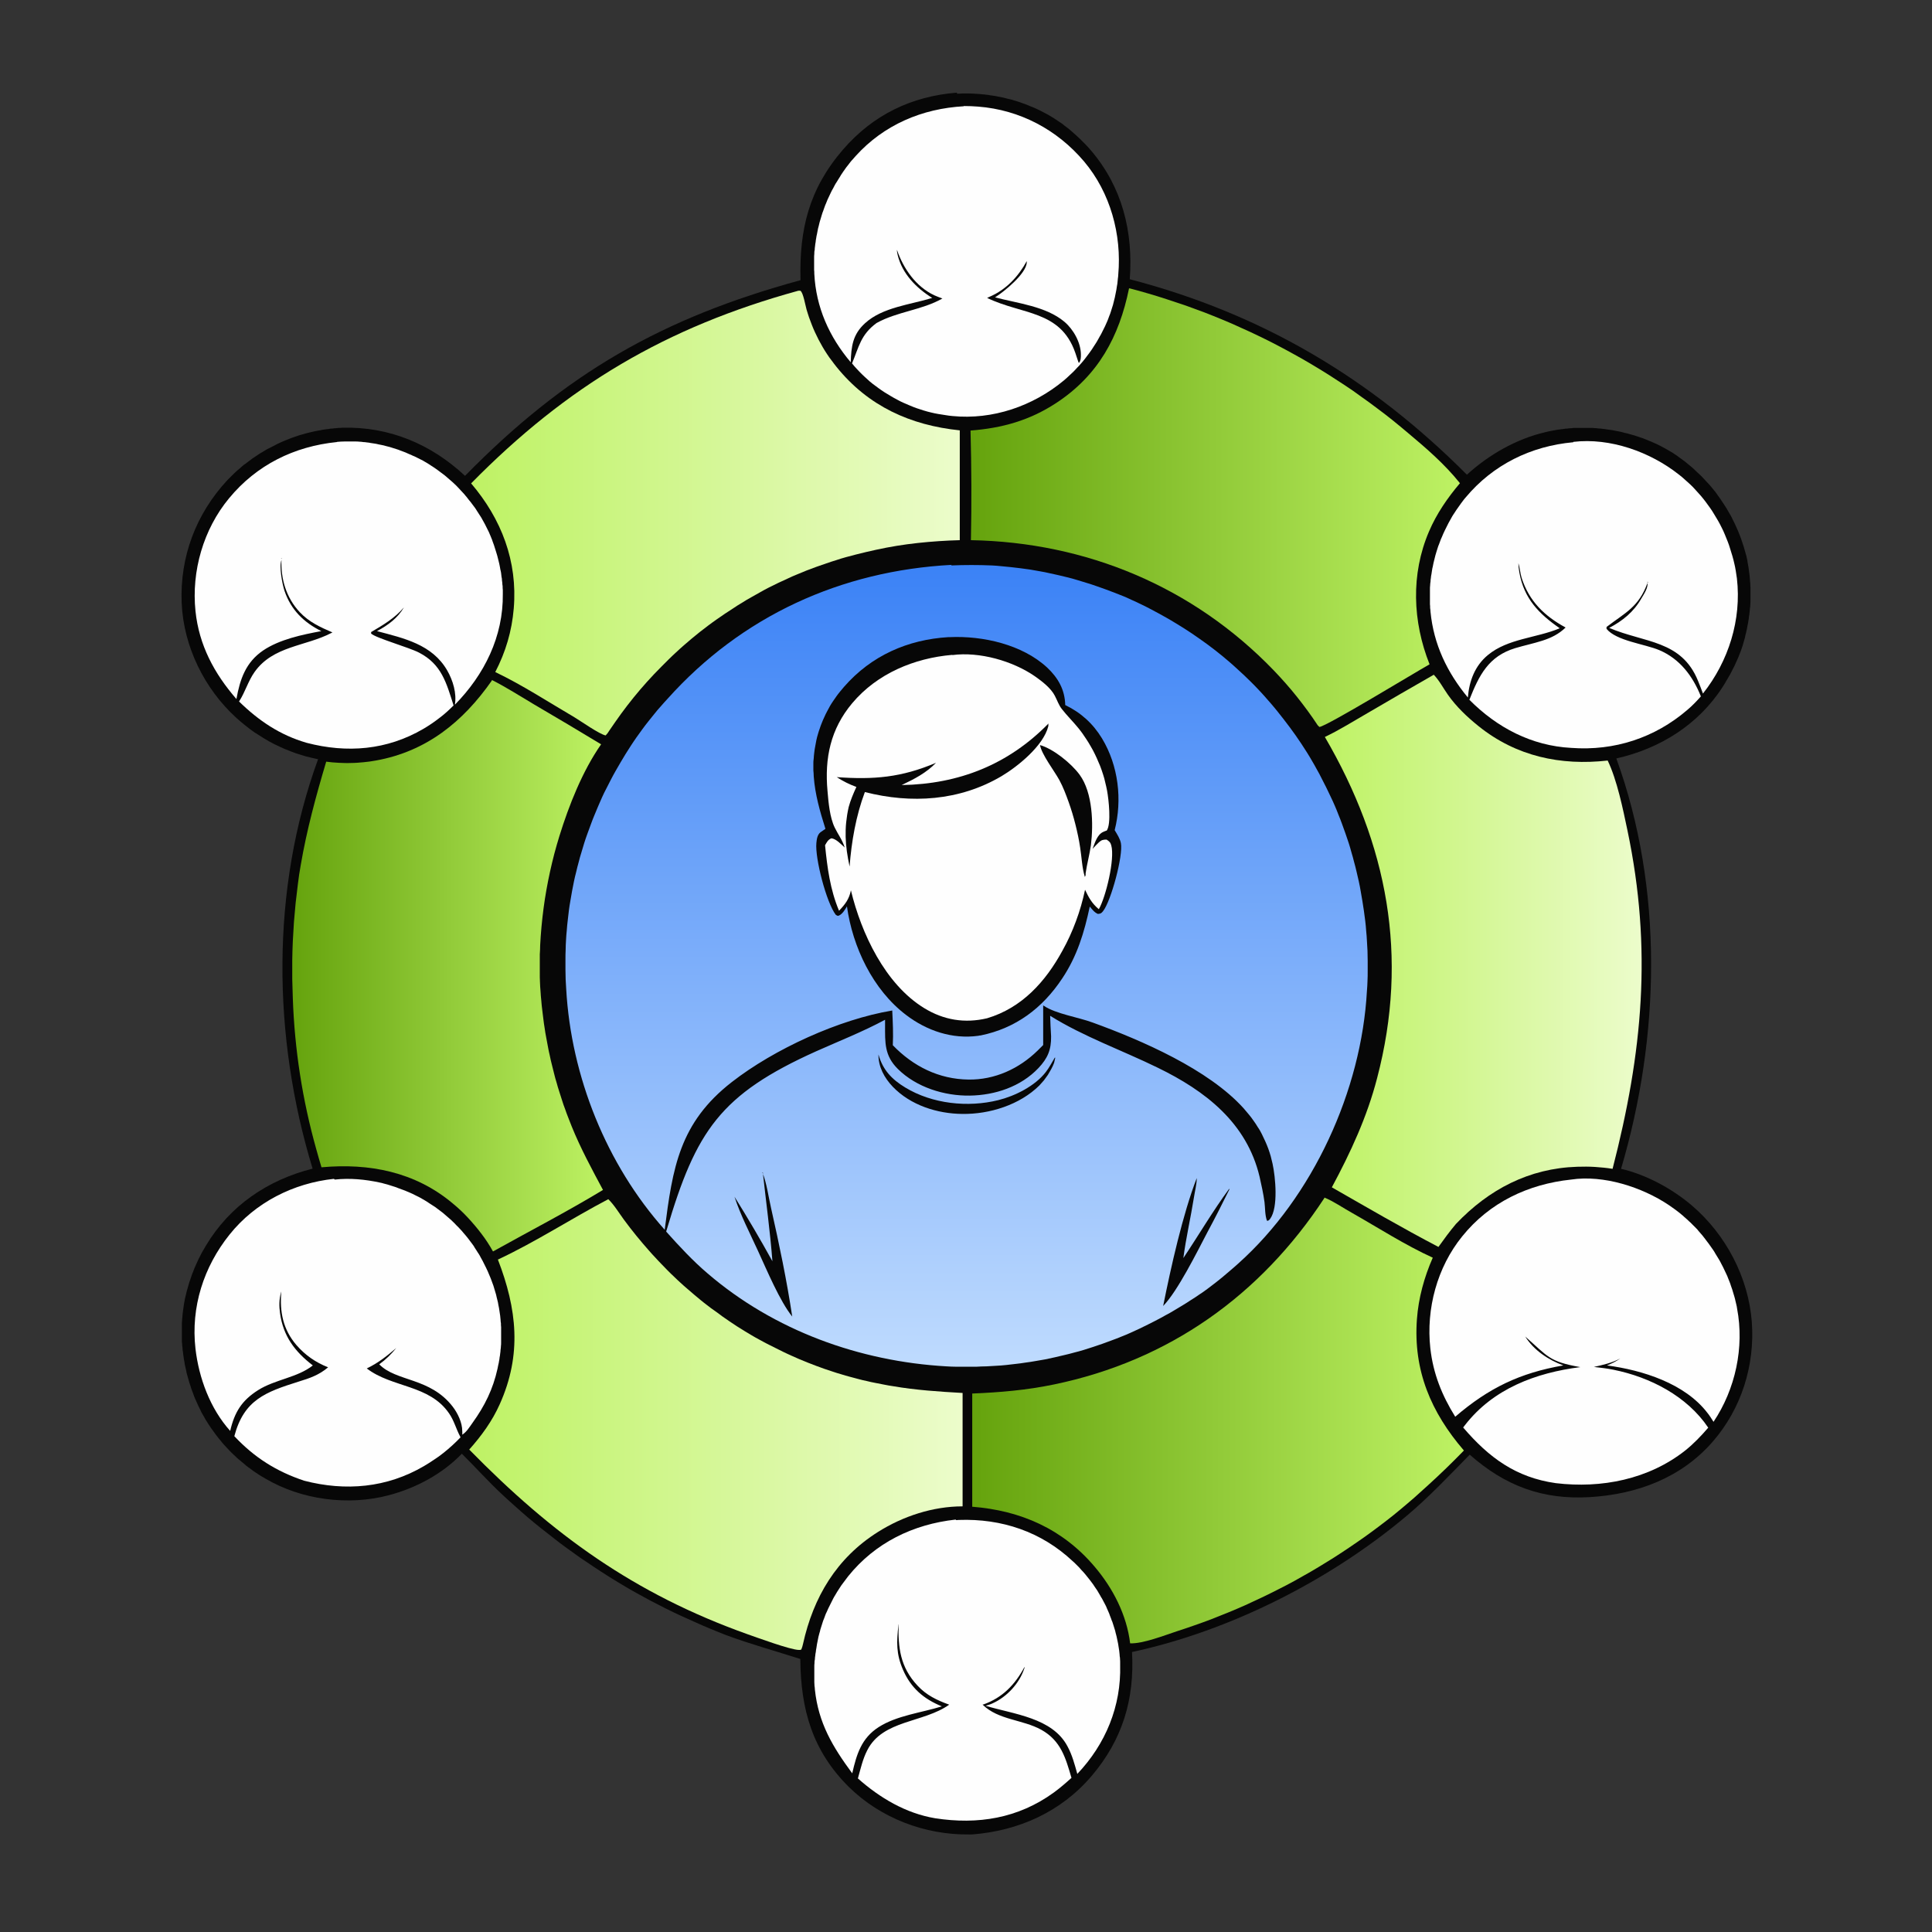
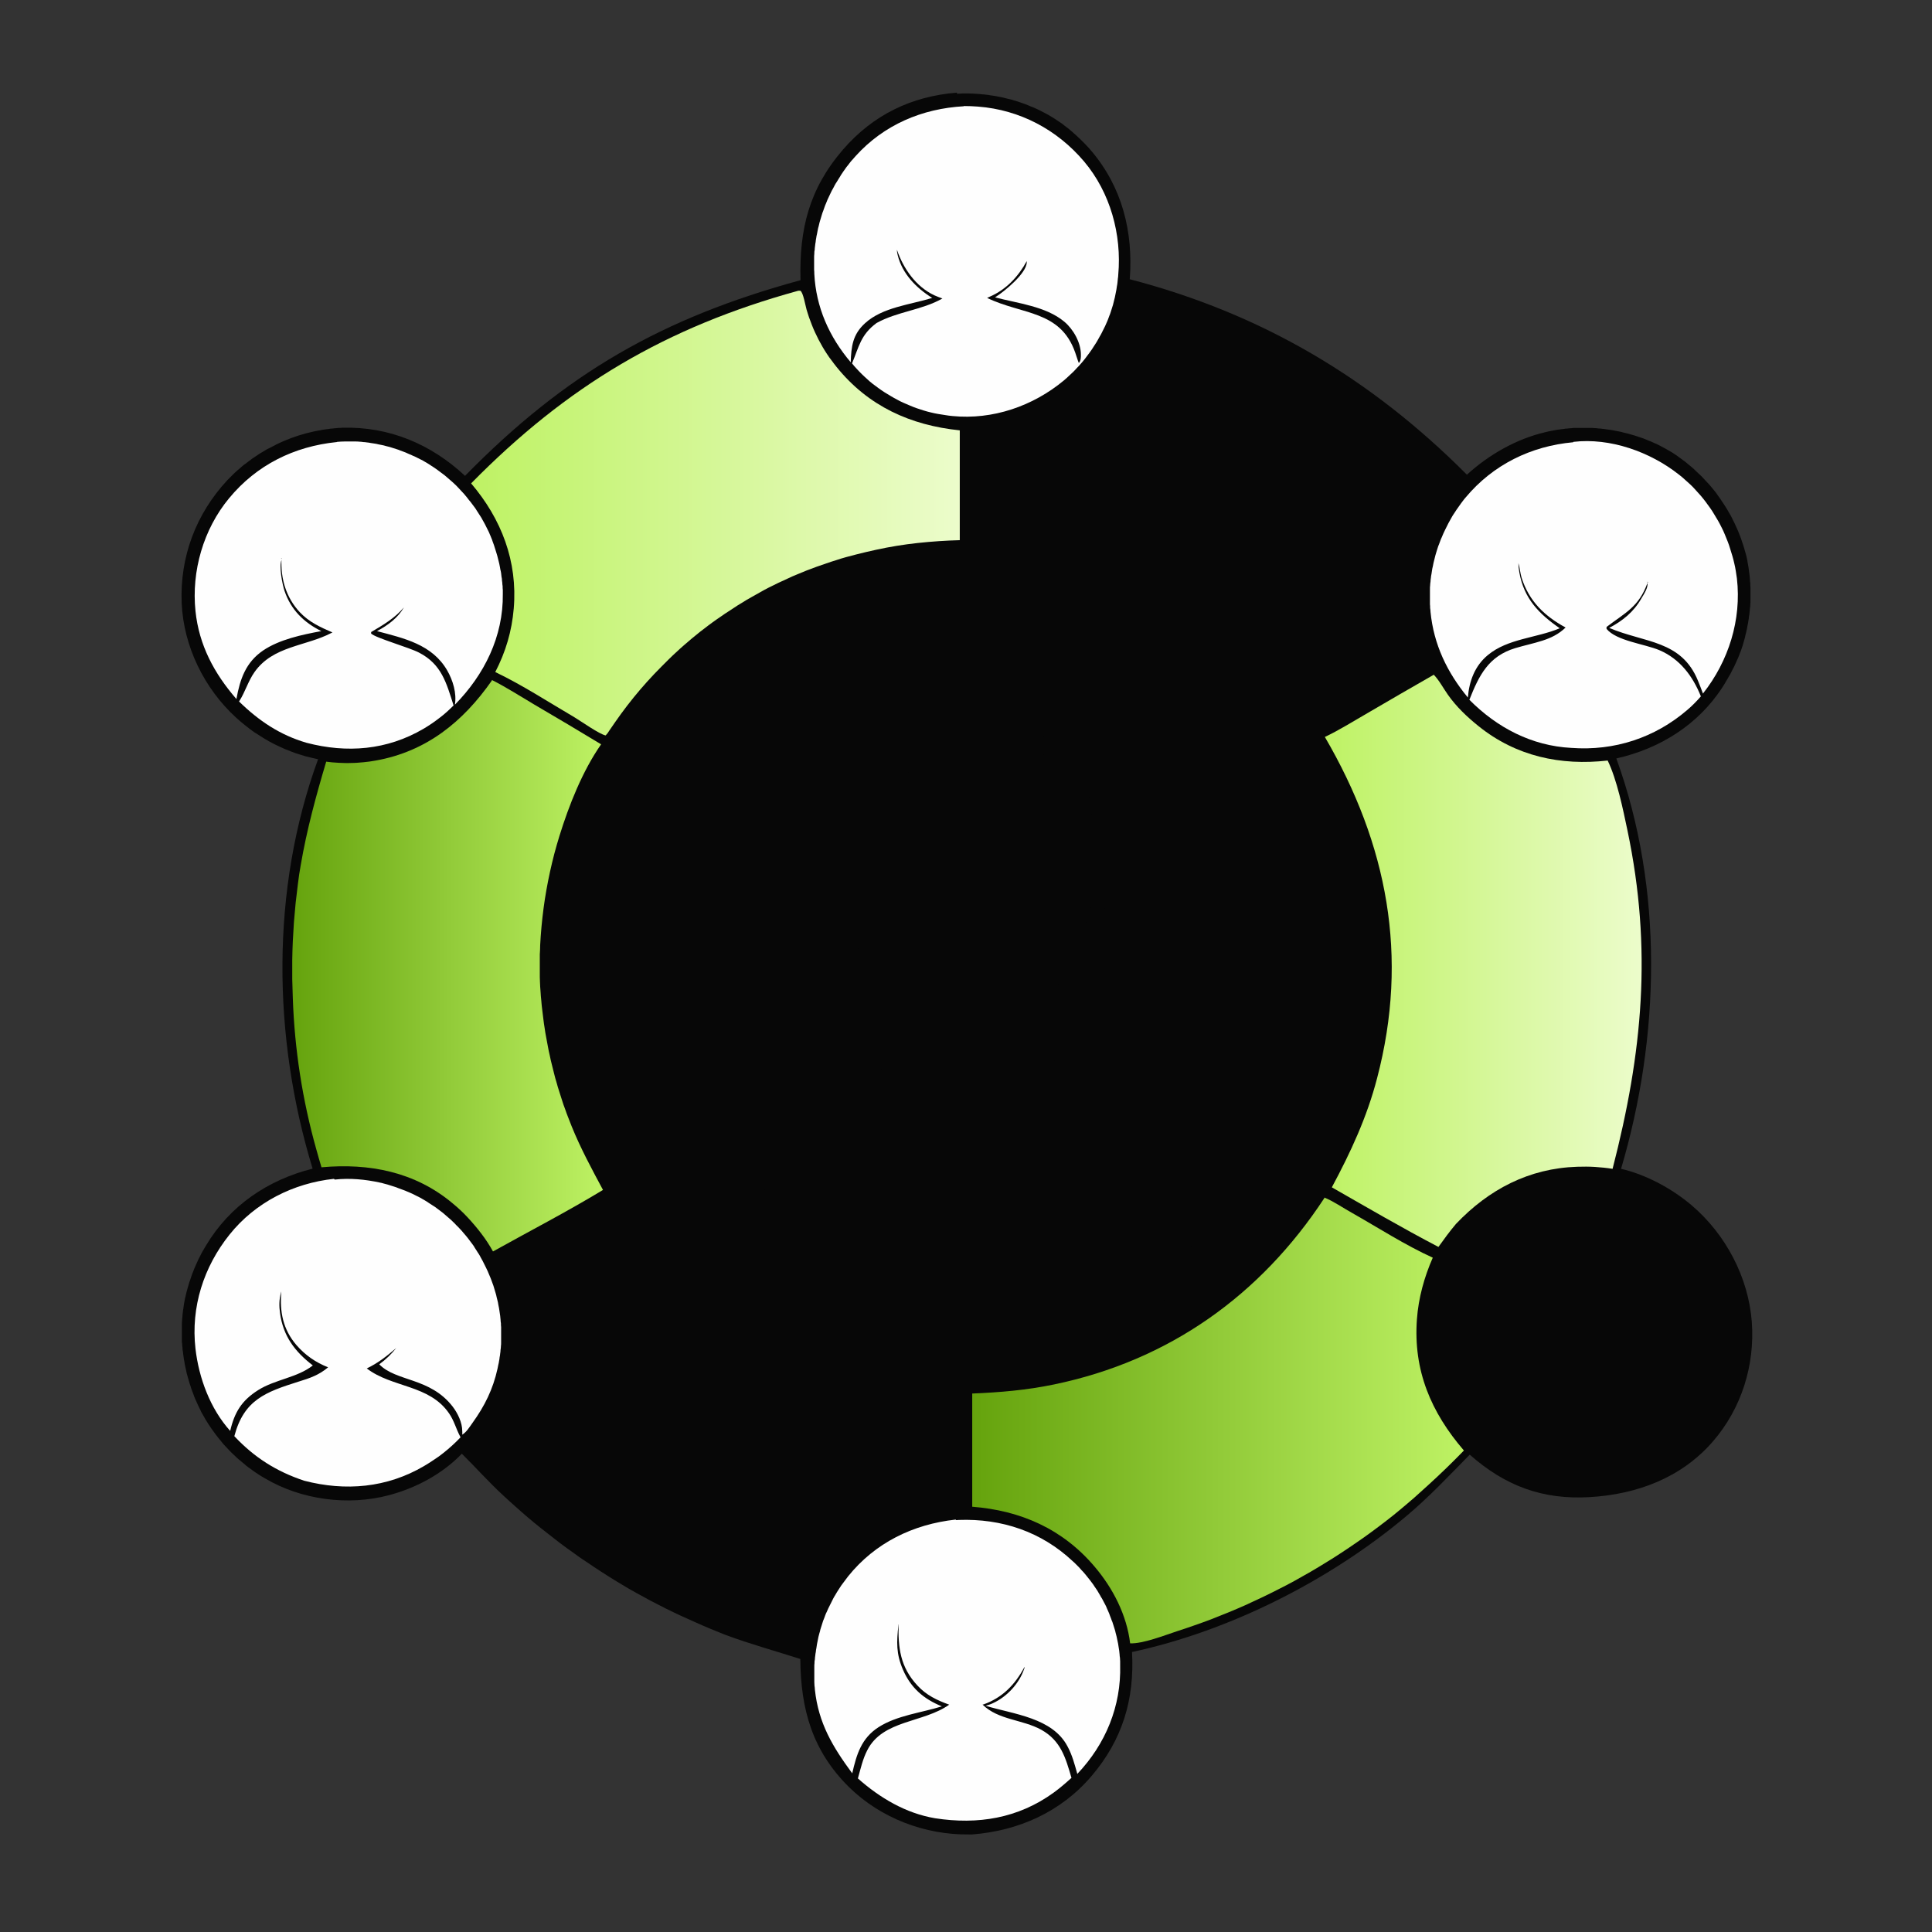
<svg xmlns="http://www.w3.org/2000/svg" xmlns:xlink="http://www.w3.org/1999/xlink" version="1.1" viewBox="0 0 1024 1024">
  <rect x="0" y="0" width="1024" height="1024" fill="#333333" stroke="none" />
  <defs>
    <style>
      .cls-1 {
        fill: #070707;
      }

      .cls-2 {
        fill: url(#New_Gradient_Swatch_1-2);
      }

      .cls-3 {
        fill: url(#New_Gradient_Swatch_1-3);
      }

      .cls-4 {
        fill: url(#New_Gradient_Swatch_2-3);
      }

      .cls-5 {
        fill: url(#New_Gradient_Swatch_2-2);
      }

      .cls-6 {
        fill: url(#linear-gradient);
      }

      .cls-7 {
        fill: #fefefe;
      }

      .cls-8 {
        fill: url(#New_Gradient_Swatch_2);
      }

      .cls-9 {
        fill: url(#New_Gradient_Swatch_1);
      }
    </style>
    <linearGradient id="New_Gradient_Swatch_1" data-name="New Gradient Swatch 1" x1="514.6" y1="268.9" x2="774" y2="268.9" gradientUnits="userSpaceOnUse">
      <stop offset="0" stop-color="#65a30d" />
      <stop offset="1" stop-color="#bef264" />
    </linearGradient>
    <linearGradient id="New_Gradient_Swatch_1-2" data-name="New Gradient Swatch 1" x1="515.2" y1="752.8" x2="775.9" y2="752.8" xlink:href="#New_Gradient_Swatch_1" />
    <linearGradient id="New_Gradient_Swatch_1-3" data-name="New Gradient Swatch 1" x1="154.8" y1="511.9" x2="319.5" y2="511.9" xlink:href="#New_Gradient_Swatch_1" />
    <linearGradient id="New_Gradient_Swatch_2" data-name="New Gradient Swatch 2" x1="250.1" y1="271.9" x2="509" y2="271.9" gradientUnits="userSpaceOnUse">
      <stop offset="0" stop-color="#bef264" />
      <stop offset="1" stop-color="#ecfccb" />
    </linearGradient>
    <linearGradient id="New_Gradient_Swatch_2-2" data-name="New Gradient Swatch 2" x1="248.6" y1="755" x2="510.3" y2="755" xlink:href="#New_Gradient_Swatch_2" />
    <linearGradient id="New_Gradient_Swatch_2-3" data-name="New Gradient Swatch 2" x1="702.3" y1="509.1" x2="870.1" y2="509.1" xlink:href="#New_Gradient_Swatch_2" />
    <linearGradient id="linear-gradient" x1="512.1" y1="299.5" x2="512.1" y2="724.9" gradientUnits="userSpaceOnUse">
      <stop offset="0" stop-color="#3b82f6" />
      <stop offset="1" stop-color="#bfdbfe" />
    </linearGradient>
  </defs>
  <g>
    <g id="Layer_1" focusable="false">
      <path class="cls-1" d="M507.3,49.7c3.7-.3,7.5-.2,11.2.1.7,0,1.4.1,2.1.2.7,0,1.4.1,2.1.2.7,0,1.4.2,2.1.3.7.1,1.4.2,2.1.3.7.1,1.4.2,2.1.4.7.1,1.4.3,2.1.4.7.2,1.4.3,2.1.5.7.2,1.4.4,2.1.5s1.4.4,2.1.6c.7.2,1.4.4,2,.6.7.2,1.4.5,2,.7.7.2,1.3.5,2,.7.7.3,1.3.5,2,.8.7.3,1.3.6,2,.8.7.3,1.3.6,2,.9.6.3,1.3.6,1.9.9.6.3,1.3.7,1.9,1,.6.3,1.3.7,1.9,1s1.2.7,1.9,1.1c.6.4,1.2.7,1.8,1.1.6.4,1.2.8,1.8,1.2.6.4,1.2.8,1.8,1.2.6.4,1.2.8,1.7,1.3.6.4,1.1.9,1.7,1.3.6.4,1.1.9,1.7,1.4.6.5,1.1.9,1.6,1.4.5.5,1.1.9,1.6,1.4.5.5,1,1,1.6,1.5.5.5,1,1,1.5,1.5.5.5,1,1,1.5,1.5.5.5,1,1.1,1.5,1.6.5.5.9,1.1,1.4,1.6,16.6,19.4,22.5,43.2,20.6,68.3,69.9,18.2,127.8,52.5,178.7,103.6,11.6-10.6,26.1-18.9,41.4-22.5.7-.2,1.4-.3,2.1-.5.7-.1,1.4-.3,2.1-.4.7-.1,1.4-.3,2.2-.4.7-.1,1.4-.2,2.2-.3.7,0,1.4-.2,2.2-.3.7,0,1.4-.1,2.2-.2.7,0,1.5-.1,2.2-.2.7,0,1.5,0,2.2,0,.7,0,1.5,0,2.2,0,.7,0,1.5,0,2.2,0,.7,0,1.5,0,2.2,0,.7,0,1.5,0,2.2.1.7,0,1.5.1,2.2.2.7,0,1.5.1,2.2.2.7,0,1.4.2,2.2.3.7.1,1.4.2,2.2.3.7.1,1.4.2,2.2.4.7.1,1.4.3,2.1.4s1.4.3,2.1.5c.7.2,1.4.4,2.1.5.7.2,1.4.4,2.1.6.7.2,1.4.4,2.1.6.7.2,1.4.5,2.1.7.7.2,1.4.5,2.1.7.7.3,1.4.5,2,.8.7.3,1.3.6,2,.8.7.3,1.3.6,2,.9.7.3,1.3.6,2,.9.7.3,1.3.7,1.9,1,.6.3,1.3.7,1.9,1,.6.4,1.3.7,1.9,1.1.6.4,1.3.7,1.9,1.1.6.4,1.2.8,1.8,1.2.6.4,1.2.8,1.8,1.3.6.4,1.2.9,1.8,1.3.6.4,1.2.9,1.7,1.3.6.5,1.1.9,1.7,1.4.6.5,1.1.9,1.7,1.4.6.5,1.1,1,1.6,1.5.5.5,1.1,1,1.6,1.5.5.5,1.1,1,1.6,1.5.5.5,1,1,1.5,1.6.5.5,1,1.1,1.5,1.6.5.5,1,1.1,1.5,1.6.5.6.9,1.1,1.4,1.7.5.6.9,1.1,1.4,1.7.5.6.9,1.2,1.3,1.8.4.6.9,1.2,1.3,1.8.4.6.8,1.2,1.2,1.8.4.6.8,1.2,1.2,1.8.4.6.8,1.2,1.2,1.9.4.6.7,1.3,1.1,1.9s.7,1.3,1.1,1.9c.3.6.7,1.3,1,2,.3.7.7,1.3,1,2,.3.7.6,1.3.9,2,.3.7.6,1.3.9,2,.3.7.6,1.4.8,2,.3.7.5,1.4.8,2.1.2.7.5,1.4.7,2.1.2.7.5,1.4.7,2.1.2.7.4,1.4.6,2.1.2.7.4,1.4.6,2.1.2.7.4,1.4.5,2.1.2.7.3,1.4.4,2.2.1.7.3,1.5.4,2.2.1.7.2,1.5.3,2.2.1.7.2,1.5.3,2.2,0,.7.2,1.5.2,2.2,0,.7.1,1.5.2,2.2,0,.7,0,1.5.1,2.2,0,.7,0,1.5,0,2.2,0,.7,0,1.5,0,2.2,0,.7,0,1.5,0,2.2,0,.7,0,1.5-.1,2.2,0,.7,0,1.5-.2,2.2,0,.7-.1,1.5-.2,2.2,0,.7-.2,1.5-.3,2.2,0,.7-.2,1.5-.3,2.2-.1.7-.2,1.5-.4,2.2-.1.7-.3,1.5-.4,2.2-.2.7-.3,1.4-.5,2.2s-.4,1.4-.5,2.2c-.2.7-.4,1.4-.6,2.1-.2.7-.4,1.4-.6,2.1-.2.7-.5,1.4-.7,2.1-.2.7-.5,1.4-.8,2.1-.3.7-.5,1.4-.8,2.1-.3.7-.6,1.4-.9,2-.3.7-.6,1.4-.9,2-.3.7-.6,1.3-1,2-.3.7-.7,1.3-1,2-.3.7-.7,1.3-1.1,2-.4.6-.7,1.3-1.1,1.9-.4.6-.8,1.3-1.1,1.9-.4.6-.8,1.3-1.2,1.9-12.9,20.1-33.3,32.8-56.4,38,25.1,69.1,23.2,147.6,2.5,217.5,13.4,3.1,27.2,10.6,37.6,19.5,17.9,15.3,29.9,38,31.7,61.6,1.7,23.1-5.5,46-20.7,63.5-16.7,19.2-40.1,27.9-65.1,29.4-25.2,1.5-45-6-63.7-22.5-10.9,11.1-21.5,22.4-33.4,32.4-40.5,34.1-93.8,61.1-145.6,72.2,1.4,25.1-5.1,46.6-21.5,65.8-16.2,19-38.7,29-63.3,30.9-.5,0-1,0-1.5,0-23.4.3-46.9-8.6-63.7-25.1-19.5-19.3-25.6-41.3-25.8-67.9-13.1-4.2-26.2-7.8-39.2-12.6-2.7-1.1-5.4-2.1-8.2-3.3-2.7-1.1-5.4-2.3-8.1-3.5-2.7-1.2-5.3-2.4-8-3.6-2.6-1.2-5.3-2.5-7.9-3.8-2.6-1.3-5.2-2.7-7.8-4-2.6-1.4-5.2-2.8-7.7-4.2-2.6-1.4-5.1-2.9-7.6-4.4-2.5-1.5-5-3-7.5-4.6-2.5-1.6-4.9-3.1-7.4-4.8-2.4-1.6-4.9-3.3-7.3-4.9-2.4-1.7-4.8-3.4-7.1-5.1-2.4-1.7-4.7-3.5-7-5.3-2.3-1.8-4.6-3.6-6.9-5.4-2.3-1.8-4.5-3.7-6.8-5.6-2.2-1.9-4.4-3.8-6.6-5.8-2.2-1.9-4.3-3.9-6.5-5.9-7.6-7-14.5-14.8-21.8-22-10.3,10.7-24.3,18.2-38.7,22-21.5,5.7-46.2,2.5-65.4-8.8-.6-.4-1.3-.7-1.9-1.1-.6-.4-1.3-.8-1.9-1.2-.6-.4-1.2-.8-1.8-1.2-.6-.4-1.2-.8-1.8-1.3-.6-.4-1.2-.9-1.8-1.3-.6-.4-1.2-.9-1.7-1.4-.6-.5-1.1-.9-1.7-1.4-.6-.5-1.1-1-1.7-1.4-.6-.5-1.1-1-1.6-1.5-.5-.5-1.1-1-1.6-1.5-.5-.5-1.1-1-1.6-1.6-.5-.5-1-1.1-1.5-1.6-.5-.5-1-1.1-1.5-1.6-.5-.6-1-1.1-1.4-1.7-.5-.6-.9-1.1-1.4-1.7-.5-.6-.9-1.2-1.4-1.8-.4-.6-.9-1.2-1.3-1.8-.4-.6-.9-1.2-1.3-1.8-.4-.6-.8-1.2-1.2-1.8-.4-.6-.8-1.2-1.2-1.9-.4-.6-.8-1.3-1.1-1.9-.4-.6-.7-1.3-1.1-1.9-.4-.6-.7-1.3-1-2-.3-.7-.7-1.3-1-2-.3-.7-.6-1.3-.9-2-.3-.7-.6-1.3-.9-2-.3-.7-.6-1.4-.8-2.1-.3-.7-.5-1.4-.8-2.1-.3-.7-.5-1.4-.7-2.1-.2-.7-.5-1.4-.7-2.1-.2-.7-.4-1.4-.6-2.1-.2-.7-.4-1.4-.6-2.1-.2-.7-.4-1.4-.5-2.2-.2-.7-.3-1.4-.5-2.2-.2-.7-.3-1.4-.4-2.2-.1-.7-.3-1.5-.4-2.2-.1-.7-.2-1.5-.3-2.2,0-.7-.2-1.5-.3-2.2,0-.7-.1-1.5-.2-2.2,0-.7-.1-1.5-.2-2.2,0-.7,0-1.5,0-2.2,0-.7,0-1.5,0-2.2,0-.7,0-1.5,0-2.2,0-.7,0-1.5,0-2.2,0-.7,0-1.5.1-2.2,0-.7.1-1.5.2-2.2,0-.7.1-1.5.2-2.2,0-.7.2-1.5.3-2.2.1-.7.2-1.5.3-2.2.1-.7.3-1.5.4-2.2.1-.7.3-1.5.5-2.2.2-.7.3-1.4.5-2.2.2-.7.4-1.4.6-2.1.2-.7.4-1.4.6-2.1.2-.7.4-1.4.7-2.1.2-.7.5-1.4.7-2.1s.5-1.4.8-2.1.5-1.4.8-2.1c.3-.7.6-1.4.9-2,.3-.7.6-1.3.9-2,.3-.7.6-1.3,1-2,.3-.7.7-1.3,1-2,.4-.7.7-1.3,1.1-1.9.4-.6.7-1.3,1.1-1.9,12.7-21.3,32.8-34.9,56.6-40.9-21.3-69.8-22.3-148,2.9-217-2-.4-4-.9-6-1.4-2-.5-3.9-1.2-5.9-1.8-1.9-.7-3.8-1.4-5.7-2.2-1.9-.8-3.7-1.7-5.6-2.6-1.8-.9-3.6-1.9-5.4-3-1.8-1.1-3.5-2.2-5.2-3.3-1.7-1.2-3.3-2.4-4.9-3.7-1.6-1.3-3.2-2.6-4.7-4-16.9-15.4-27.9-37.8-28.9-60.8-1-24.5,7.6-47.3,24.3-65.2.5-.5,1-1,1.5-1.5.5-.5,1-1,1.5-1.5.5-.5,1-1,1.6-1.5.5-.5,1.1-1,1.6-1.4.5-.5,1.1-.9,1.6-1.4.5-.5,1.1-.9,1.7-1.3.6-.4,1.1-.9,1.7-1.3.6-.4,1.1-.8,1.7-1.3.6-.4,1.2-.8,1.8-1.2.6-.4,1.2-.8,1.8-1.2.6-.4,1.2-.8,1.8-1.1.6-.4,1.2-.7,1.8-1.1.6-.4,1.2-.7,1.9-1,.6-.3,1.3-.7,1.9-1,.6-.3,1.3-.6,1.9-1,.6-.3,1.3-.6,1.9-.9.7-.3,1.3-.6,2-.9.7-.3,1.3-.5,2-.8.7-.3,1.3-.5,2-.8.7-.2,1.3-.5,2-.7.7-.2,1.4-.5,2-.7s1.4-.4,2.1-.6c.7-.2,1.4-.4,2.1-.6.7-.2,1.4-.3,2.1-.5.7-.2,1.4-.3,2.1-.5.7-.1,1.4-.3,2.1-.4s1.4-.2,2.1-.4c.7-.1,1.4-.2,2.1-.3.7,0,1.4-.2,2.1-.3.7,0,1.4-.1,2.1-.2.7,0,1.4-.1,2.1-.2.7,0,1.4,0,2.1-.1,24.9-.7,47.1,8.7,65.1,25.5,53.3-54.4,104.5-83.7,177.8-103.7-.7-27,4.5-48.3,22.5-69.2,15.9-18.4,36.3-28.3,60.4-30.2Z" />
      <path class="cls-7" d="M506.8,805.7c.8-.1.6,0,1.4-.1,22.7-.8,43.7,6.2,60.4,21.9.5.4,1,.9,1.4,1.3.5.5.9.9,1.4,1.4s.9.9,1.3,1.4c.4.5.9,1,1.3,1.4.4.5.9,1,1.3,1.5.4.5.8,1,1.2,1.5.4.5.8,1,1.2,1.5.4.5.8,1,1.2,1.6.4.5.8,1.1,1.1,1.6.4.5.7,1.1,1.1,1.6.4.5.7,1.1,1,1.6.3.6.7,1.1,1,1.7.3.6.6,1.1,1,1.7.3.6.6,1.1.9,1.7.3.6.6,1.2.9,1.7.3.6.6,1.2.8,1.8.3.6.5,1.2.8,1.8.3.6.5,1.2.7,1.8.2.6.5,1.2.7,1.8.2.6.4,1.2.7,1.8.2.6.4,1.2.6,1.9.2.6.4,1.2.6,1.9.2.6.4,1.3.5,1.9.2.6.3,1.3.5,1.9.1.6.3,1.3.4,1.9.1.6.3,1.3.4,1.9.1.6.2,1.3.3,1.9s.2,1.3.3,1.9c0,.6.2,1.3.2,1.9,0,.6.1,1.3.2,1.9,0,.6.1,1.3.1,1.9,0,.6,0,1.3,0,1.9.6,21.8-7.7,41.9-22.7,57.7-1.4-5-2.7-10-5.2-14.6-8-15.2-28.5-17-43.4-21.5,1.3-.4,2.7-.8,3.9-1.4,7.4-3.4,13.9-10.4,16.5-18.1.1-.3.2-.6.3-.9l.4.6h-.5s.1-.6.1-.6h-.2c-4.9,9.1-11.5,16.1-21.7,19.7-.1,0-.3,0-.4.1,8.4,8.2,21.1,7.8,31.1,13.3,10.4,5.8,12.9,14.9,16,25.5-3,2.7-6.1,5.4-9.4,7.8-18.9,13.7-40.3,17.1-62.9,13.6-15.5-2.6-29.3-10.8-40.9-21.1,1.4-5,2.6-10.4,5-15,8.2-16.1,29.8-14.4,43.4-24.1-6.4-2.3-12.1-5-16.8-10.1-9.2-9.8-10.4-20.3-10-32.9l1.1.5h-1.2c0,.1,0,.2,0,.3-1,8.9-1.3,15.2,2.4,23.7,4.2,9.7,11,15.5,20.6,19.4-10.9,3.4-23.8,4.8-33.5,11-9.2,5.9-11.7,14.5-14,24.5-10.4-14.1-17.9-26.6-19.8-44.4,0-.7-.1-1.3-.2-2,0-.7-.1-1.3-.1-2,0-.7,0-1.3,0-2,0-.7,0-1.3,0-2,0-.7,0-1.3,0-2,0-.7,0-1.3,0-2,0-.7,0-1.3.1-2,0-.7,0-1.3.2-2,0-.7.1-1.3.2-2,0-.7.2-1.3.3-2,0-.7.2-1.3.3-2,.1-.7.2-1.3.3-2,.1-.7.3-1.3.4-2,.1-.7.3-1.3.4-2,.2-.6.3-1.3.5-1.9.2-.6.4-1.3.5-1.9.2-.6.4-1.3.6-1.9.2-.6.4-1.3.6-1.9.2-.6.4-1.3.7-1.9.2-.6.5-1.2.7-1.9.2-.6.5-1.2.8-1.8s.5-1.2.8-1.8c.3-.6.6-1.2.9-1.8.3-.6.6-1.2.9-1.8.3-.6.6-1.2.9-1.8.3-.6.7-1.2,1-1.7.3-.6.7-1.1,1-1.7.4-.6.7-1.1,1.1-1.7.4-.6.7-1.1,1.1-1.7.4-.5.8-1.1,1.2-1.6.4-.5.8-1.1,1.2-1.6.4-.5.8-1.1,1.2-1.6,14.3-17.8,34.4-27.6,57-30.1Z" />
      <path class="cls-7" d="M177.4,625.2c8-.9,16.2-.1,24,1.6.7.1,1.3.3,2,.5.7.2,1.3.3,1.9.5.6.2,1.3.4,1.9.6.6.2,1.3.4,1.9.6.6.2,1.3.4,1.9.7.6.2,1.3.5,1.9.7.6.2,1.3.5,1.9.7.6.3,1.2.5,1.9.8.6.3,1.2.5,1.8.8.6.3,1.2.6,1.8.9.6.3,1.2.6,1.8.9.6.3,1.2.6,1.8,1,.6.3,1.2.7,1.7,1,.6.3,1.1.7,1.7,1.1.6.4,1.1.7,1.7,1.1.6.4,1.1.7,1.7,1.1.6.4,1.1.8,1.6,1.2.5.4,1.1.8,1.6,1.2.5.4,1.1.8,1.6,1.3.5.4,1,.9,1.5,1.3.5.4,1,.9,1.5,1.3.5.4,1,.9,1.5,1.4.5.5,1,.9,1.4,1.4.5.5.9,1,1.4,1.4.5.5.9,1,1.4,1.5.5.5.9,1,1.3,1.5s.9,1,1.3,1.5c.4.5.8,1,1.3,1.6.4.5.8,1.1,1.2,1.6.4.5.8,1.1,1.2,1.6.4.5.8,1.1,1.1,1.7.4.6.7,1.1,1.1,1.7.4.6.7,1.2,1.1,1.7.4.6.7,1.2,1,1.8.3.6.7,1.2,1,1.8.3.6.6,1.2.9,1.8.3.6.6,1.2.9,1.8.3.6.6,1.2.9,1.9.3.6.5,1.3.8,1.9.3.6.5,1.3.8,1.9.2.6.5,1.3.7,1.9.2.6.5,1.3.7,1.9.2.6.4,1.3.6,2,.2.7.4,1.3.6,2,.2.7.4,1.3.5,2,.2.7.3,1.3.5,2,.2.7.3,1.3.4,2,.1.7.3,1.3.4,2,.1.7.2,1.3.3,2,.1.7.2,1.4.3,2,0,.7.2,1.4.2,2,0,.7.1,1.4.2,2,0,.7,0,1.4.1,2,0,.7,0,1.4,0,2,0,.7,0,1.4,0,2,0,.7,0,1.4,0,2,0,.7,0,1.4,0,2,0,.7,0,1.4-.1,2,0,.7-.1,1.4-.2,2,0,.7-.1,1.4-.2,2,0,.7-.2,1.4-.3,2,0,.7-.2,1.4-.3,2-.1.7-.2,1.3-.4,2-.1.7-.3,1.3-.4,2-2.4,10.9-6.8,19.8-13.3,28.8-1.5,2.1-3.2,4.9-5.4,6.2,0-.9.1-1,0-1.9,0-4.5-2.4-9.5-5.1-13-12-15.5-29.9-13.1-38.9-22.4,3.5-2.5,6.3-5.3,9-8.6-5.2,4.4-9.4,7.8-15.6,10.8,13.4,10.3,33.1,8.5,43.6,23.8,2.7,3.9,3.7,8.2,5.9,12.3,0,.1.1.3.2.4-1.4,1.5-2.9,2.9-4.4,4.3-1.5,1.4-3.1,2.7-4.7,4-1.6,1.3-3.3,2.5-5,3.6-1.7,1.2-3.4,2.2-5.2,3.3-19.7,11.6-41.7,13.5-63.6,7.8-14.7-4.9-26.4-12.3-37-23.6,5.1-19.3,16.6-23.4,34-28.9,5.9-1.8,10.9-3.5,15.7-7.6-6.6-2.6-12.1-6.4-16.8-11.8-7.2-8.4-8.9-17.7-8-28.4l-.2.7c-1,3.6-1,7.1-.5,10.7,1.7,12.3,7.8,20.4,17.4,27.8-8.2,6.5-20,7.4-29,13.1-8.7,5.5-12.5,11.7-14.8,21.6-10.6-11.8-16.6-28-18.4-43.6-2.5-22,4.3-43.3,18.1-60.5,13.6-17,33.8-27.2,55.3-29.5Z" />
      <path class="cls-7" d="M178.7,234.2c1.3-.1,2.5-.2,3.8-.2.7,0,1.3,0,2,0,.7,0,1.3,0,2,0,.7,0,1.3,0,2,0,.7,0,1.3,0,2,.1.7,0,1.3.1,2,.2.7,0,1.3.1,2,.2.7,0,1.3.2,2,.3s1.3.2,2,.3c.7.1,1.3.2,2,.4.7.1,1.3.3,2,.4.7.1,1.3.3,2,.5.7.2,1.3.3,2,.5.6.2,1.3.4,1.9.6.6.2,1.3.4,1.9.6.6.2,1.3.4,1.9.7.6.2,1.3.5,1.9.7s1.3.5,1.9.8c.6.3,1.2.5,1.9.8.6.3,1.2.6,1.8.8.6.3,1.2.6,1.8.9.6.3,1.2.6,1.8.9.6.3,1.2.6,1.8,1,.6.3,1.2.7,1.7,1,.6.4,1.1.7,1.7,1.1.6.4,1.1.7,1.7,1.1.6.4,1.1.8,1.7,1.2.5.4,1.1.8,1.6,1.2.5.4,1.1.8,1.6,1.2.5.4,1.1.8,1.6,1.3.5.4,1,.9,1.5,1.3.5.4,1,.9,1.5,1.3.5.5,1,.9,1.5,1.4.5.5,1,.9,1.4,1.4.5.5.9,1,1.4,1.5.5.5.9,1,1.4,1.5.5.5.9,1,1.3,1.5.4.5.9,1,1.3,1.6.4.5.8,1.1,1.3,1.6.4.5.8,1.1,1.2,1.6s.8,1.1,1.2,1.6c.4.6.8,1.1,1.1,1.7.4.6.7,1.1,1.1,1.7.4.6.7,1.1,1.1,1.7.3.6.7,1.2,1,1.8.3.6.7,1.2,1,1.8.3.6.6,1.2.9,1.8.3.6.6,1.2.9,1.8.3.6.6,1.2.8,1.8.3.6.5,1.2.8,1.9.3.6.5,1.3.7,1.9.2.6.5,1.3.7,1.9.2.6.4,1.3.6,1.9.2.6.4,1.3.6,1.9.2.6.4,1.3.6,2,.2.7.3,1.3.5,2,.2.7.3,1.3.5,2,.1.7.3,1.3.4,2,.1.7.2,1.3.4,2s.2,1.3.3,2c0,.7.2,1.3.3,2,0,.7.1,1.3.2,2,0,.7.1,1.3.2,2,0,.7,0,1.3.1,2,0,.7,0,1.4,0,2,.3,22.7-9.8,42.9-25.4,58.8,1-6.1-1-12.8-4.1-18.2-8-13.8-22.9-17-37.2-20.8,5.8-3.1,11-6.9,14.3-12.6-4.8,5.7-11.1,9.4-17.4,13.1v.8c2.3,2.3,20.3,7.4,25.4,10.1,12,6.2,14.5,16.1,18.3,28-2.4,2.4-4.9,4.7-7.6,6.7-2.7,2.1-5.5,4-8.4,5.7-19.3,11.3-40.5,13-61.9,7.4-14.1-4.1-25.4-11.7-35.8-21.9,3.2-4.9,4.8-10.8,8.2-15.6,9.8-13.9,27.1-13.6,40.7-20.7l.6-.3c-6.5-2.8-12.4-5.5-17.3-10.7-7.3-7.8-10.2-17.8-9.7-28.3v-.5s-.2.4-.2.4l.4.3c0,.1-.2.3-.2.4-1.4,3.4.4,12.8,1.6,16.4,3.4,10,10.2,16.7,19.5,21.3-10.2,1.9-22.2,4.4-30.9,10.3-9.2,6.3-12.2,15.2-14.1,25.7-11.8-13.6-19.8-28.5-21.7-46.6-2.2-21.2,4.2-43.4,17.8-59.8,14.6-17.7,34.5-27.5,57.1-29.8Z" />
      <path class="cls-7" d="M833.9,234.2c19.5-2.3,40.7,5.3,55.9,17.3,1.1.8,2.1,1.7,3.1,2.6,1,.9,2,1.8,3,2.7,1,.9,1.9,1.9,2.8,2.9.9,1,1.8,2,2.7,3,.9,1,1.7,2.1,2.5,3.1.8,1.1,1.6,2.2,2.4,3.3.8,1.1,1.5,2.2,2.2,3.4s1.4,2.3,2.1,3.5c.7,1.2,1.3,2.4,1.9,3.6.6,1.2,1.2,2.4,1.7,3.7.5,1.2,1,2.5,1.5,3.7s.9,2.5,1.3,3.8.8,2.6,1.2,3.9c.4,1.3.7,2.6,1,3.9.3,1.3.6,2.6.8,4,.2,1.3.4,2.7.6,4,2.5,21.9-4.4,43.8-18,61-.8-2.2-1.7-4.5-2.6-6.7-8.8-21.7-28.3-20.1-47.1-28.1,7.1-3.7,13-8.5,17-15.5,1.4-2.4,4-6.1,3.2-8.9h-.3c0,.1.9.5.9.5v.4c0,0-.3-1-.3-1l-.2,1.2v-.5c-4.7,12.8-11.6,15.6-21.7,23.3v1c5.2,6.4,20.2,8,28,11.3,10.8,4.6,17.7,13.7,22,24.5-2.2,2.5-4.5,4.9-7.1,7.1-17.3,14.9-38.8,21.9-61.6,20.2-21-1.1-39.3-10.7-54-25.5,5.1-12.9,10.1-23.1,24.4-27.4,4.7-1.4,9.5-2.4,14.2-3.9,4.7-1.5,8.8-3.5,12.4-7-11.2-6.1-19.3-13.9-23.3-26.3-.8-2.6-.9-5.2-1.7-7.8,0,1.7.2,3.3.5,5,2.5,13.8,10.3,21.8,21.4,29.5-12.3,5.2-27.5,5.4-38.1,14.2-6.9,5.7-9.9,13.8-10.6,22.5-11-13.3-18.1-28.1-19.8-45.4,0-.7-.1-1.4-.2-2,0-.7,0-1.4-.1-2,0-.7,0-1.4,0-2,0-.7,0-1.4,0-2,0-.7,0-1.4,0-2,0-.7,0-1.4,0-2,0-.7,0-1.4.1-2,0-.7.1-1.4.2-2,0-.7.1-1.4.2-2,0-.7.2-1.4.3-2,.1-.7.2-1.3.3-2,.1-.7.2-1.3.4-2,.1-.7.3-1.3.4-2,.2-.7.3-1.3.5-2,.2-.7.3-1.3.5-2,.2-.7.4-1.3.6-2,.2-.7.4-1.3.6-1.9.2-.6.4-1.3.7-1.9.2-.6.5-1.3.7-1.9.2-.6.5-1.3.8-1.9.3-.6.5-1.3.8-1.9.3-.6.6-1.2.9-1.9.3-.6.6-1.2.9-1.8.3-.6.6-1.2.9-1.8.3-.6.7-1.2,1-1.8.3-.6.7-1.2,1-1.8.4-.6.7-1.2,1.1-1.7.4-.6.7-1.1,1.1-1.7.4-.6.8-1.1,1.2-1.7.4-.6.8-1.1,1.2-1.7.4-.5.8-1.1,1.2-1.6.4-.5.8-1.1,1.3-1.6,14.5-17.4,34.7-27.3,57.1-29.3Z" />
-       <path class="cls-7" d="M832.7,625.2c17.2-2.6,37.6,4,51.8,13.5.6.4,1.2.8,1.7,1.2.6.4,1.1.8,1.7,1.2.6.4,1.1.9,1.7,1.3.6.4,1.1.9,1.6,1.3.5.4,1.1.9,1.6,1.4.5.5,1.1.9,1.6,1.4.5.5,1,1,1.5,1.4.5.5,1,1,1.5,1.5s1,1,1.5,1.5c.5.5,1,1,1.4,1.6.5.5.9,1.1,1.4,1.6.5.5.9,1.1,1.3,1.6.4.5.9,1.1,1.3,1.7.4.6.9,1.1,1.3,1.7.4.6.8,1.1,1.2,1.7.4.6.8,1.2,1.2,1.7.4.6.8,1.2,1.1,1.8.4.6.7,1.2,1.1,1.8.4.6.7,1.2,1.1,1.8.3.6.7,1.2,1,1.9.3.6.6,1.2,1,1.9.3.6.6,1.3.9,1.9.3.6.6,1.3.9,1.9s.6,1.3.8,1.9c.3.7.5,1.3.8,2,.3.7.5,1.3.7,2,.2.7.5,1.3.7,2,.2.7.4,1.3.6,2,.2.7.4,1.3.6,2,.2.7.4,1.4.5,2,.2.7.3,1.4.5,2.1.2.7.3,1.4.4,2.1,3.9,20.5-.9,42.7-12.5,60-1-1.6-2-3.2-3.2-4.7-12-15.7-34.5-22.7-53.3-25.2,2.6-1,4.8-2.1,7.1-3.7-4.5,2.4-9.1,3.4-14,4.5,3.5.4,7,.8,10.4,1.5,19.4,3.9,39,14,50.2,30.7-3.8,4.4-7.7,8.5-12.2,12.1-19.4,15.3-44.4,20.2-68.6,17.3-21.2-3-35.5-13.6-49.1-29.5l1-1.3c15-19.3,37.5-27.7,61.1-30.7-16.6-2.9-17.1-5.6-29.2-16.2,4.6,7.3,12.3,12.4,20.2,15.3-23.1,4-39.6,12-57.3,27.2-7.1-11.4-11.7-22.9-13.2-36.3-2.3-20.9,3.6-42.9,16.9-59.3,14.5-18,35-27.7,57.7-30.1Z" />
      <path class="cls-7" d="M510.8,56.2c2.5,0,5.1.1,7.6.3,22.1,1.7,41.9,12.2,56.2,29.1,13.9,16.5,20,38.7,18.1,60,0,.7-.1,1.3-.2,2,0,.7-.2,1.3-.2,2,0,.7-.2,1.3-.3,2-.1.7-.2,1.3-.3,2-.1.7-.3,1.3-.4,2-.1.7-.3,1.3-.4,2-.2.7-.3,1.3-.5,2-.2.7-.3,1.3-.5,2-.2.6-.4,1.3-.6,1.9-.2.6-.4,1.3-.6,1.9-.2.6-.4,1.3-.7,1.9-.2.6-.5,1.3-.7,1.9-.2.6-.5,1.2-.8,1.9-.3.6-.5,1.2-.8,1.8-.3.6-.6,1.2-.9,1.8-.3.6-.6,1.2-.9,1.8-.3.6-.6,1.2-1,1.8-.3.6-.7,1.2-1,1.8-.3.6-.7,1.2-1,1.7-.4.6-.7,1.1-1.1,1.7-.4.6-.7,1.1-1.1,1.7-.4.6-.8,1.1-1.2,1.7-.4.5-.8,1.1-1.2,1.6-.4.5-.8,1.1-1.2,1.6-.4.5-.8,1-1.3,1.6-.4.5-.9,1-1.3,1.5-.4.5-.9,1-1.4,1.5-.5.5-.9,1-1.4,1.5-.5.5-.9,1-1.4,1.4-.5.5-1,.9-1.5,1.4-.5.5-1,.9-1.5,1.4-.5.4-1,.9-1.5,1.3-16.4,13.6-37.7,20.9-59,18.8-1.3-.1-2.6-.3-3.8-.5-1.3-.2-2.5-.4-3.8-.6-1.3-.2-2.5-.5-3.8-.8-1.2-.3-2.5-.6-3.7-1-1.2-.4-2.4-.8-3.7-1.2-1.2-.4-2.4-.9-3.6-1.4-1.2-.5-2.4-1-3.5-1.5-1.2-.5-2.3-1.1-3.4-1.7-1.1-.6-2.3-1.2-3.4-1.9-1.1-.7-2.2-1.3-3.3-2-1.1-.7-2.1-1.4-3.2-2.2-1-.8-2.1-1.5-3.1-2.3-1-.8-2-1.6-2.9-2.5-1-.9-1.9-1.7-2.8-2.6-.9-.9-1.8-1.8-2.7-2.8-.9-.9-1.7-1.9-2.5-2.9,3.7-8.9,4.6-15.2,13-21.4,11-6.1,24-6.8,34.9-13-1.5-.5-2.9-1.1-4.3-1.7-9.8-4.6-16.4-14.2-19.8-24.1,0,1,.2,1.9.4,2.8,2.4,9.9,9.9,17.5,18.3,22.7-11.6,3.6-26.3,4.9-35.6,13.4-6.6,6-7.3,12.3-7.6,20.7-11.4-13.5-18.4-29.1-19.3-46.9,0-.7,0-1.4-.1-2.1,0-.7,0-1.4,0-2.1,0-.7,0-1.4,0-2.1,0-.7,0-1.4,0-2.1,0-.7,0-1.4.1-2.1,0-.7,0-1.4.2-2.1,0-.7.1-1.4.2-2.1,0-.7.2-1.4.3-2.1,0-.7.2-1.4.3-2.1.1-.7.2-1.4.4-2.1.1-.7.3-1.4.4-2.1.1-.7.3-1.4.5-2.1.2-.7.3-1.4.5-2.1.2-.7.4-1.4.6-2,.2-.7.4-1.4.6-2,.2-.7.4-1.3.7-2,.2-.7.5-1.3.7-2,.2-.7.5-1.3.8-2,.3-.7.5-1.3.8-2,.3-.6.6-1.3.9-1.9.3-.6.6-1.3.9-1.9.3-.6.6-1.3,1-1.9.3-.6.7-1.2,1-1.9.3-.6.7-1.2,1.1-1.8.4-.6.7-1.2,1.1-1.8.4-.6.8-1.2,1.1-1.8.4-.6.8-1.2,1.2-1.8.4-.6.8-1.2,1.2-1.7.4-.6.8-1.1,1.3-1.7.4-.6.9-1.1,1.3-1.7.4-.5.9-1.1,1.4-1.6.5-.5.9-1.1,1.4-1.6,15-16.6,35.3-25.2,57.4-26.4Z" />
      <path class="cls-1" d="M544.2,138.4c0,.2,0,.5,0,.7-.2,5.9-12,15.5-16.8,18.5,12,3.2,26.9,4.7,36.7,12.9,4.8,4,8.8,11.1,8.8,17.5,0,1.4,0,3.3-1.1,4.4l-.4-1-1.5-4.5c-7.9-22.6-28.2-20-46.7-29l1.5-.7c8.7-3.8,15-10.6,19.5-18.8Z" />
      <g>
-         <path class="cls-9" d="M598.6,152.8c3.4.9,6.8,1.8,10.1,2.8,3.4,1,6.7,2,10,3.1,3.3,1.1,6.6,2.2,9.9,3.3,3.3,1.2,6.6,2.4,9.8,3.6s6.5,2.6,9.7,3.9c3.2,1.3,6.4,2.7,9.6,4.2,3.2,1.4,6.4,2.9,9.5,4.4,3.2,1.5,6.3,3.1,9.4,4.7,3.1,1.6,6.2,3.3,9.3,5s6.1,3.4,9.1,5.2c3,1.8,6,3.6,9,5.5,3,1.9,5.9,3.8,8.8,5.7,2.9,1.9,5.8,3.9,8.6,6,2.9,2,5.7,4.1,8.5,6.2,2.8,2.1,5.6,4.2,8.3,6.4,2.7,2.2,5.4,4.4,8.1,6.7,9.8,8.2,19.5,16.6,27.5,26.6-6.6,7.8-12.4,16.2-16.4,25.6-9.7,22.6-8.7,47.8.3,70.4-7.7,4.3-54.6,32.9-58.4,33.2l-.9-.9c-3.4-5.2-7.1-10.2-11-15.1-3.9-4.9-8-9.5-12.3-14-42.7-44.3-99.3-67.9-160.5-69,.4-19.4.3-38.7-.2-58.1,16.7-1.3,31.2-5.3,45.4-14.6,22.3-14.6,33.4-35.2,38.6-60.7Z" />
        <path class="cls-2" d="M701.9,634.7c4.9,2,9.9,5.5,14.6,8.1,14.1,8,28.2,17.1,42.9,23.8-4.5,10.2-7.6,21.4-8.4,32.6-2,27.2,7.5,49.4,24.9,69.6-6.1,6.3-12.5,12.5-19,18.4-2.4,2.2-4.8,4.3-7.2,6.5-2.4,2.1-4.9,4.2-7.4,6.3-2.5,2.1-5,4.1-7.6,6.1-2.6,2-5.1,3.9-7.7,5.8-2.6,1.9-5.2,3.8-7.9,5.6-2.7,1.8-5.3,3.7-8,5.4-2.7,1.8-5.4,3.5-8.2,5.2-2.8,1.7-5.5,3.4-8.3,5-2.8,1.6-5.6,3.2-8.5,4.8-2.8,1.5-5.7,3.1-8.6,4.5-2.9,1.5-5.8,2.9-8.7,4.3-2.9,1.4-5.9,2.7-8.8,4.1-3,1.3-5.9,2.6-8.9,3.8-3,1.2-6,2.4-9,3.6-3,1.1-6.1,2.3-9.1,3.3-3.1,1.1-6.1,2.1-9.2,3.1-6.4,2.1-18.1,6.7-24.8,6.4-1.8-15-9.1-29.2-18.8-40.6-16.9-20-39.2-29.8-64.9-31.8v-60c14.7-.6,28.9-1.8,43.3-4.8,60.9-12.6,109.5-47.2,143.4-98.9Z" />
        <path class="cls-3" d="M260.7,360.4c7.7,3.9,15.2,8.7,22.6,13.1,11.8,6.9,23.6,13.9,35.3,21-9.9,14.2-17,32.2-22.1,48.6-.5,1.6-.9,3.1-1.4,4.7-.4,1.6-.9,3.2-1.3,4.7-.4,1.6-.8,3.2-1.2,4.8-.4,1.6-.7,3.2-1.1,4.8-.3,1.6-.7,3.2-1,4.8-.3,1.6-.6,3.2-.9,4.8-.3,1.6-.5,3.2-.8,4.8-.2,1.6-.5,3.2-.7,4.9-.2,1.6-.4,3.2-.6,4.9-.2,1.6-.3,3.3-.5,4.9-.1,1.6-.3,3.3-.4,4.9-.1,1.6-.2,3.3-.3,4.9,0,1.6-.1,3.3-.2,4.9,0,1.6,0,3.3,0,4.9,0,1.6,0,3.3,0,4.9,0,1.6,0,3.3.1,4.9,0,1.6.2,3.3.3,4.9.1,1.6.2,3.3.4,4.9.1,1.6.3,3.3.5,4.9.2,1.6.4,3.3.6,4.9.2,1.6.4,3.2.7,4.9.2,1.6.5,3.2.8,4.8.3,1.6.6,3.2.9,4.8.3,1.6.6,3.2,1,4.8.3,1.6.7,3.2,1.1,4.8.4,1.6.8,3.2,1.2,4.8.4,1.6.8,3.2,1.3,4.7.4,1.6.9,3.1,1.4,4.7.5,1.6,1,3.1,1.5,4.7.5,1.6,1,3.1,1.6,4.6.5,1.5,1.1,3.1,1.7,4.6.6,1.5,1.2,3.1,1.8,4.6,4.7,11.6,10.7,22.7,16.6,33.7-19,11.5-38.9,21.8-58.3,32.6-1.9-3.4-3.9-6.5-6.3-9.6-2.2-2.9-4.6-5.7-7.1-8.4-2.5-2.7-5.2-5.2-8-7.5-19.9-16.7-44.2-21.4-69.5-19.1-1-3.2-1.9-6.5-2.8-9.7-.9-3.3-1.8-6.5-2.6-9.8-.8-3.3-1.6-6.6-2.3-9.9-.7-3.3-1.4-6.6-2-9.9-.6-3.3-1.2-6.7-1.7-10-.5-3.3-1-6.7-1.4-10-.4-3.4-.8-6.7-1.1-10.1-.3-3.4-.6-6.7-.8-10.1-.2-3.4-.4-6.7-.5-10.1-.1-3.4-.2-6.8-.3-10.1,0-3.4,0-6.8,0-10.1,0-3.4.2-6.8.3-10.1.2-3.4.4-6.7.6-10.1.3-3.4.6-6.7.9-10.1.4-3.4.8-6.7,1.2-10.1.4-3.4.9-6.7,1.5-10,3.2-18.7,8.1-36.7,13.5-54.8,2.2.3,4.4.5,6.6.6,2.2.1,4.4.2,6.6.1,2.2,0,4.4-.2,6.6-.4,2.2-.2,4.4-.5,6.5-.9,26.8-4.8,46.2-20.5,61.5-42.4Z" />
      </g>
      <g>
        <path class="cls-8" d="M423.5,154.1h.7c1.5.8,2.7,8,3.3,10,.4,1.4.9,2.8,1.3,4.1.5,1.4,1,2.7,1.5,4,.5,1.3,1.1,2.7,1.7,4,.6,1.3,1.3,2.6,1.9,3.9.7,1.3,1.4,2.5,2.1,3.8.7,1.2,1.5,2.5,2.3,3.7.8,1.2,1.6,2.4,2.5,3.5.9,1.2,1.7,2.3,2.6,3.4,16.8,20.8,39.1,30.9,65.3,33.6v58.2c-7.4.2-14.9.7-22.3,1.5s-14.8,2-22.1,3.6c-1.8.4-3.6.8-5.3,1.2-1.8.4-3.5.9-5.3,1.3-1.8.5-3.5.9-5.3,1.4-1.8.5-3.5,1-5.2,1.6-1.7.5-3.5,1.1-5.2,1.7-1.7.6-3.4,1.2-5.2,1.8-1.7.6-3.4,1.3-5.1,1.9-1.7.7-3.4,1.4-5.1,2.1-1.7.7-3.4,1.4-5,2.2-1.7.8-3.3,1.5-5,2.3-1.6.8-3.3,1.6-4.9,2.4-1.6.8-3.2,1.7-4.8,2.6-1.6.9-3.2,1.8-4.8,2.7-1.6.9-3.2,1.8-4.7,2.8-1.6.9-3.1,1.9-4.6,2.9-1.5,1-3.1,2-4.6,3-1.5,1-3,2.1-4.5,3.1-1.5,1.1-3,2.1-4.4,3.2-1.5,1.1-2.9,2.2-4.3,3.3-1.4,1.1-2.8,2.3-4.3,3.5-1.4,1.2-2.8,2.4-4.2,3.6-1.4,1.2-2.7,2.4-4.1,3.7-1.3,1.2-2.7,2.5-4,3.8-1.3,1.3-2.6,2.6-3.9,3.9-1.3,1.3-2.5,2.6-3.8,3.9-1.2,1.3-2.5,2.7-3.7,4-1.2,1.4-2.4,2.7-3.6,4.1-1.2,1.4-2.3,2.8-3.5,4.2-1.1,1.4-2.3,2.9-3.4,4.3-1.1,1.4-2.2,2.9-3.3,4.4-1.1,1.5-2.1,3-3.2,4.5-1,1.5-2.1,3-3.1,4.5-.6,1-1.1,1.7-1.9,2.5-3.4-.7-13-7.5-16.5-9.6-13.8-8.1-27.6-17.1-42-24,5.5-10.6,8.8-21.7,9.8-33.7,2.1-25-6.5-47.4-22.6-66.3,51-51.8,103.3-82.8,173.4-102.1Z" />
-         <path class="cls-5" d="M322.3,635.5c3.1,2.9,5.9,7.6,8.5,11.1,4.2,5.7,8.7,11.2,13.4,16.5,1,1.2,2.1,2.3,3.2,3.5,1.1,1.2,2.1,2.3,3.2,3.4,1.1,1.1,2.2,2.3,3.3,3.4,1.1,1.1,2.2,2.2,3.4,3.3,1.1,1.1,2.3,2.2,3.4,3.2,1.2,1.1,2.3,2.1,3.5,3.1,1.2,1,2.4,2.1,3.6,3.1,1.2,1,2.4,2,3.6,3s2.5,2,3.7,2.9c1.2,1,2.5,1.9,3.8,2.8,1.3.9,2.5,1.8,3.8,2.8,1.3.9,2.6,1.8,3.9,2.7,1.3.9,2.6,1.7,3.9,2.6,1.3.8,2.7,1.7,4,2.5,1.3.8,2.7,1.6,4,2.4,1.4.8,2.7,1.6,4.1,2.3,1.4.8,2.8,1.5,4.1,2.2,1.4.7,2.8,1.4,4.2,2.1,1.4.7,2.8,1.4,4.2,2.1,1.4.7,2.8,1.3,4.3,2,1.4.6,2.9,1.3,4.3,1.9,1.4.6,2.9,1.2,4.4,1.8,1.5.6,2.9,1.1,4.4,1.7,1.5.5,2.9,1.1,4.4,1.6,1.5.5,3,1,4.5,1.5,1.5.5,3,1,4.5,1.4,1.5.5,3,.9,4.5,1.3,1.5.4,3,.8,4.5,1.2,1.5.4,3,.8,4.6,1.1,1.5.4,3.1.7,4.6,1,1.5.3,3.1.6,4.6.9,1.5.3,3.1.6,4.6.8,12.2,2.1,24.5,2.9,36.9,3.6v60.1c-15.7,0-31.6,5.2-44.9,13.6-21.9,13.8-34.2,34.5-39.7,59.4-.2,1-.5,1.9-.9,2.9-.5.2-.6.2-1.2.2-4.5,0-22.6-6.7-27.5-8.4-59.9-21.4-103.1-52.7-147.3-97.8,6.5-7.3,12.2-15.1,16.2-24.1,11.8-26.3,9.1-50.4-1-76.6,20.1-9.4,38.9-21.7,58.5-32Z" />
        <path class="cls-4" d="M759.8,357.5c2.9,2.9,5.2,7.3,7.6,10.7,4.5,6.4,10.2,11.8,16.3,16.7,19.9,16,43.5,21,68.4,18.2,5,10.4,8.1,25.7,10.5,37.1,13.2,62.9,8,117.7-7.9,179.3-3.1-.5-6.2-.8-9.3-1-3.1-.2-6.2-.2-9.4-.1-25.6.8-46.9,12-64.3,30.3-3.3,3.9-6.3,8-9.3,12.2-19.1-10-37.8-20.9-56.5-31.6,10-18.6,18.7-37.4,24-57.9,16.9-64.4,5.5-123.9-27.7-180.8,7.8-3.7,15.2-8.4,22.7-12.7,11.6-6.8,23.2-13.5,34.9-20.2Z" />
      </g>
-       <path class="cls-6" d="M504.1,299.7c7.2-.3,14.4-.3,21.6,0,1.7.1,3.4.2,5.1.4s3.4.3,5.1.5c1.7.2,3.4.4,5.1.6,1.7.2,3.4.5,5.1.7,1.7.3,3.4.6,5.1.9,1.7.3,3.4.6,5,1,1.7.4,3.4.7,5,1.1,1.7.4,3.3.8,5,1.2,1.7.4,3.3.9,5,1.4,1.6.5,3.3,1,4.9,1.5,1.6.5,3.3,1,4.9,1.6,1.6.6,3.2,1.1,4.8,1.7,1.6.6,3.2,1.2,4.8,1.8,1.6.6,3.2,1.3,4.8,1.9s3.1,1.4,4.7,2.1c1.6.7,3.1,1.4,4.7,2.2,1.5.7,3.1,1.5,4.6,2.3,1.5.8,3,1.6,4.5,2.4,1.5.8,3,1.7,4.5,2.5,1.5.9,3,1.7,4.4,2.6,1.5.9,2.9,1.8,4.4,2.7,1.4.9,2.9,1.9,4.3,2.8,1.4,1,2.8,1.9,4.2,2.9,1.4,1,2.8,2,4.2,3,1.4,1,2.7,2.1,4.1,3.1,1.3,1.1,2.7,2.1,4,3.2,1.3,1.1,2.6,2.2,3.9,3.3,1.3,1.1,2.6,2.3,3.8,3.4,1.3,1.2,2.5,2.3,3.8,3.5,1.2,1.2,2.5,2.4,3.7,3.6,1.2,1.2,2.4,2.4,3.6,3.7,1.2,1.2,2.3,2.5,3.5,3.8,1.2,1.3,2.3,2.7,3.5,4,1.1,1.3,2.3,2.7,3.4,4.1,1.1,1.4,2.2,2.8,3.3,4.2,1.1,1.4,2.1,2.8,3.2,4.2,1,1.4,2.1,2.9,3.1,4.3,1,1.5,2,2.9,3,4.4,1,1.5,1.9,3,2.9,4.5s1.8,3,2.7,4.5c.9,1.5,1.8,3.1,2.6,4.6.9,1.5,1.7,3.1,2.5,4.7.8,1.6,1.6,3.1,2.4,4.7.8,1.6,1.5,3.2,2.3,4.8s1.5,3.2,2.2,4.8c.7,1.6,1.4,3.3,2,4.9.7,1.6,1.3,3.3,1.9,4.9.6,1.7,1.2,3.3,1.8,5,.6,1.7,1.1,3.3,1.7,5,.5,1.7,1.1,3.4,1.5,5.1.5,1.7,1,3.4,1.4,5.1.5,1.7.9,3.4,1.3,5.1.4,1.7.8,3.4,1.2,5.2.4,1.7.7,3.5,1,5.2.3,1.7.6,3.5.9,5.2.3,1.7.5,3.5.8,5.2.2,1.8.5,3.5.7,5.3.2,1.8.4,3.5.5,5.3.2,1.8.3,3.5.4,5.3.1,1.8.2,3.5.3,5.3,0,1.8.1,3.5.1,5.3,0,1.8,0,3.5,0,5.3,0,1.8,0,3.5-.1,5.3,0,1.8-.2,3.5-.3,5.3-2.9,52.8-28.6,109.1-68.2,144.5-1.3,1.2-2.6,2.3-4,3.5-1.3,1.1-2.7,2.3-4,3.4s-2.7,2.2-4.1,3.3c-1.4,1.1-2.8,2.1-4.2,3.2-1.4,1-2.8,2.1-4.3,3-1.4,1-2.9,2-4.4,2.9-1.5,1-2.9,1.9-4.4,2.8-1.5.9-3,1.8-4.5,2.7-1.5.9-3,1.8-4.6,2.6-1.5.9-3.1,1.7-4.6,2.5-1.6.8-3.1,1.6-4.7,2.4-1.6.8-3.1,1.5-4.7,2.3-1.6.7-3.2,1.5-4.8,2.2-1.6.7-3.2,1.4-4.8,2-1.6.7-3.3,1.3-4.9,1.9-1.6.6-3.3,1.2-4.9,1.8-1.7.6-3.3,1.1-5,1.7-1.7.5-3.3,1.1-5,1.6-1.7.5-3.4,1-5.1,1.4-1.7.5-3.4.9-5.1,1.3-1.7.4-3.4.8-5.1,1.2-1.7.4-3.4.7-5.1,1.1-1.7.3-3.4.6-5.2.9-1.7.3-3.5.6-5.2.8-1.7.3-3.5.5-5.2.7-1.7.2-3.5.4-5.2.6-1.7.2-3.5.3-5.2.4-1.7.1-3.5.2-5.2.3-1.8,0-3.5.1-5.3.2-1.8,0-3.5,0-5.3,0-1.8,0-3.5,0-5.3,0-1.8,0-3.5-.1-5.3-.2-46-2.6-91.3-19-126.5-49.2-8-6.8-15-14.4-22-22.2,0-.4.2-.7.3-1.1,15.5-52.3,28.3-71.6,79.2-94.5,12.1-5.4,24.8-10.4,36.5-16.7v2.8c0,9.3-.4,16.2,6.8,23.3,9.8,9.7,24.6,14.3,38.1,14.1,13.4-.2,27-4.7,36.4-14.6,4.9-5.2,6.8-9.7,6.7-16.8-.2-3.6-.4-7.2-.5-10.9,17.8,11.1,38.2,18.3,57,27.5,25.3,12.3,47.2,29.2,54,57.8,1,4.4,2,9,2.6,13.4.4,3.3.2,6.8,1.3,9.9h.6c.5-.3.6-.3,1.1-1,4.4-6,2.8-22.2,1.3-29.1-.3-1.4-.7-2.7-1-4.1-.4-1.3-.8-2.7-1.3-4s-1-2.6-1.6-3.9c-.6-1.3-1.2-2.5-1.8-3.8-.6-1.2-1.3-2.5-2.1-3.6-.7-1.2-1.5-2.4-2.3-3.5-.8-1.1-1.6-2.3-2.5-3.3-.9-1.1-1.8-2.1-2.7-3.2-18.6-20.7-54.1-36.1-80-45.5-7.5-2.8-19.5-4.6-25.8-8.8-.2-.1-.3-.2-.5-.3v21c-1,1-1.9,1.9-2.9,2.9-9.9,9.7-22.8,15.6-36.7,15.4-15.7-.2-29.3-7-40.1-18.2.3-6.2,0-12.3-.3-18.4-28.2,4.7-62.5,20.4-85,37.9-27.8,21.6-31.4,45.4-35.6,78.3-30.9-34.6-49.6-81.3-52.2-127.5-.1-1.7-.2-3.5-.3-5.2,0-1.7-.1-3.5-.1-5.2,0-1.7,0-3.5,0-5.2s0-3.5.1-5.2c0-1.7.1-3.5.2-5.2.1-1.7.2-3.5.4-5.2.1-1.7.3-3.5.5-5.2.2-1.7.4-3.5.6-5.2.2-1.7.5-3.5.8-5.2.3-1.7.6-3.4.9-5.2.3-1.7.7-3.4,1-5.1.4-1.7.7-3.4,1.2-5.1.4-1.7.8-3.4,1.3-5.1.4-1.7.9-3.4,1.4-5,.5-1.7,1-3.3,1.5-5,.5-1.7,1.1-3.3,1.7-5,.6-1.6,1.2-3.3,1.8-4.9.6-1.6,1.2-3.3,1.9-4.9.7-1.6,1.3-3.2,2-4.8.7-1.6,1.4-3.2,2.1-4.8.7-1.6,1.5-3.2,2.3-4.7.8-1.6,1.6-3.1,2.4-4.7.8-1.5,1.6-3.1,2.5-4.6.9-1.5,1.7-3,2.6-4.5.9-1.5,1.8-3,2.7-4.5.9-1.5,1.9-2.9,2.8-4.4,1-1.5,1.9-2.9,2.9-4.3,1-1.4,2-2.8,3.1-4.3,1-1.4,2.1-2.8,3.2-4.2,1.1-1.4,2.2-2.7,3.3-4.1,1.1-1.4,2.2-2.7,3.4-4,1.1-1.3,2.3-2.6,3.5-3.9,39.3-43.9,92-67.9,150.6-71Z" />
      <path class="cls-1" d="M634.3,624.4c0,3.3-1,7-1.5,10.3-1.7,10.7-4.2,21.4-5.6,32.1,8.1-12.1,15.6-24.9,24.2-36.6h.3c-3.8,7.7-7.7,15.4-11.8,23-5.4,10.3-15.7,31.1-23.4,39,4.1-20.5,10.4-48.7,17.8-67.8Z" />
      <path class="cls-1" d="M404.1,621.4c2.3,5.8,3.2,12.9,4.6,19,4.3,19,8.3,38.2,11.2,57.4-6.5-8-13.5-24.7-18.1-34.7-4.3-9.4-9.3-19-12.5-28.8,7,11.2,13.7,22.6,20.1,34.2-1.2-15.7-3.4-31.5-5.1-47.2Z" />
      <path class="cls-1" d="M465.6,558.9c2.3,8.2,7.1,13.2,14.2,17.5,14.3,8.7,33.2,10.7,49.3,6.7,8.9-2.2,19.5-7.5,25.2-14.9,1.8-2.3,3.3-5.2,4.8-7.7l.2.2-.6,2.6c-.4,1.1-.9,2.2-1.5,3.3-.6,1.1-1.2,2.1-1.8,3.1-.7,1-1.4,2-2.1,2.9-.8.9-1.6,1.8-2.4,2.7-10.4,10.3-26.4,15.3-40.8,15.1-13.3-.1-27.5-4.6-36.9-14.4-4.5-4.7-7.7-10.6-7.6-17.2Z" />
      <path class="cls-1" d="M502.8,337.7h.6c17.5-.8,38.5,3.9,51.7,16.2,5.8,5.5,9.3,11.7,9.5,19.8,8.3,4,14.7,9.8,19.5,17.7,8.7,14.4,10.8,32.5,6.7,48.6,1.3,2.2,2.8,4.4,3.3,6.9,1.3,6.4-5.2,30.7-9.5,36.1-.9,1.1-1.3,1.3-2.7,1.4-1.9-.8-3-2.4-4.3-3.9-2.9,13.7-6.7,26.3-14.6,38.1-10.4,15.7-24.6,26.4-43.2,30.2-.4,0-.9.1-1.3.2-13.8,1.9-27.3-2.7-38.2-11-17.7-13.4-28.4-36.1-31.4-57.6-1,1.7-2.4,4.1-4.3,4.9-.7.3-1-.1-1.6-.4-5-6.5-11.1-30.1-10.3-38.1.2-2,.5-4.4,2.2-5.7.8-.6,1.8-1.2,2.6-1.8-2.9-9.2-5.5-18.2-6.2-27.8,0-1.1-.1-2.1-.2-3.2,0-1.1,0-2.1,0-3.2,0-1.1,0-2.1.2-3.2,0-1.1.2-2.1.3-3.2.1-1.1.3-2.1.5-3.2.2-1.1.4-2.1.6-3.2.2-1,.5-2.1.8-3.1.3-1,.6-2.1,1-3.1.3-1,.7-2,1.1-3,.4-1,.8-2,1.3-3,.4-1,.9-1.9,1.4-2.9.5-1,1-1.9,1.5-2.8.5-.9,1.1-1.8,1.7-2.7.6-.9,1.2-1.8,1.8-2.6.6-.9,1.3-1.7,2-2.6.7-.8,1.4-1.7,2.1-2.5,14.4-16.5,33.7-25,55.3-26.3Z" />
-       <path class="cls-7" d="M504.8,347.2c14.3-1.9,32,3.1,43.8,11.3,3.7,2.6,8.4,6.2,10.5,10.3,1.2,2.3,2.1,5,3.7,7,2.8,3.6,6.1,6.8,9,10.4.9,1.2,1.9,2.4,2.7,3.7.9,1.3,1.7,2.5,2.5,3.8.8,1.3,1.5,2.6,2.3,4,.7,1.4,1.4,2.7,2,4.1s1.2,2.8,1.8,4.2c.5,1.4,1.1,2.9,1.5,4.3.5,1.5.9,2.9,1.2,4.4.4,1.5.7,3,1,4.5.8,4.4,2.3,17.4-.2,21-.6.2-1.2.4-1.8.7-3.3,1.4-4.5,5.9-5.7,9,1.1-1.2,2.2-2.4,3.4-3.5,1.3-1.2,2.2-1.4,4-1.4,1.4.9,2.1,1.5,2.5,3.1,2,7.2-2.9,27.4-6.6,33.8-3.7-3.1-5.3-6.1-7.3-10.3-.6,2.8-1.3,5.6-2.1,8.4-.8,2.8-1.7,5.5-2.7,8.2-1,2.7-2.1,5.4-3.3,8s-2.5,5.2-3.9,7.7c-9,16.5-21.5,30.3-39.9,35.8-11.8,2.8-23,1-33.4-5.4-20.7-12.7-33.3-39.6-38.8-62.4-.9,4.6-3.1,7.5-6.3,10.8-4.7-11.2-6.2-22.7-7.4-34.7,1-1.7,1.5-2.9,3.4-3.7,2.6.4,5.1,3.2,7,4.9-1.2-4-3.5-6.9-5.3-10.6-2.6-5.4-3.3-13.3-3.8-19.3-1.6-17.5,1.6-32.9,13.1-46.6,13.2-15.7,32.9-23.9,53-25.6Z" />
      <path class="cls-1" d="M551.2,394.9c7.1,2,16.6,9.7,21,15.7,7,9.5,7.4,26.2,6,37.4-.7,5-2.1,9.9-2.8,14.9v.6c0,.7,0,.3-.4,1.3-1.5-4.8-1.7-10.6-2.5-15.6-.6-4.1-1.5-8.2-2.5-12.2-1-4-2.2-8-3.6-11.9-1.4-3.9-2.9-7.9-4.9-11.6-2.6-4.8-9.5-13.7-10.3-18.7Z" />
      <path class="cls-1" d="M555.6,383.4c.1.6.1,1,0,1.6-2.6,10.3-16.2,21.3-24.8,26.4-22.2,13.1-47.8,14.7-72.4,8.4-4.7,12.5-7.1,26.2-8.1,39.5-2.4-11.2-3-20.2-.5-31.5,1-3.7,2.5-7.2,4.1-10.7-3.8-1.4-7-3-10.4-5.2,19.7,1.4,34.2.2,52.6-7.6-5.2,5.4-11.5,8.6-18.2,11.8,30.4-.5,56.6-10.9,77.9-32.7Z" />
    </g>
  </g>
</svg>